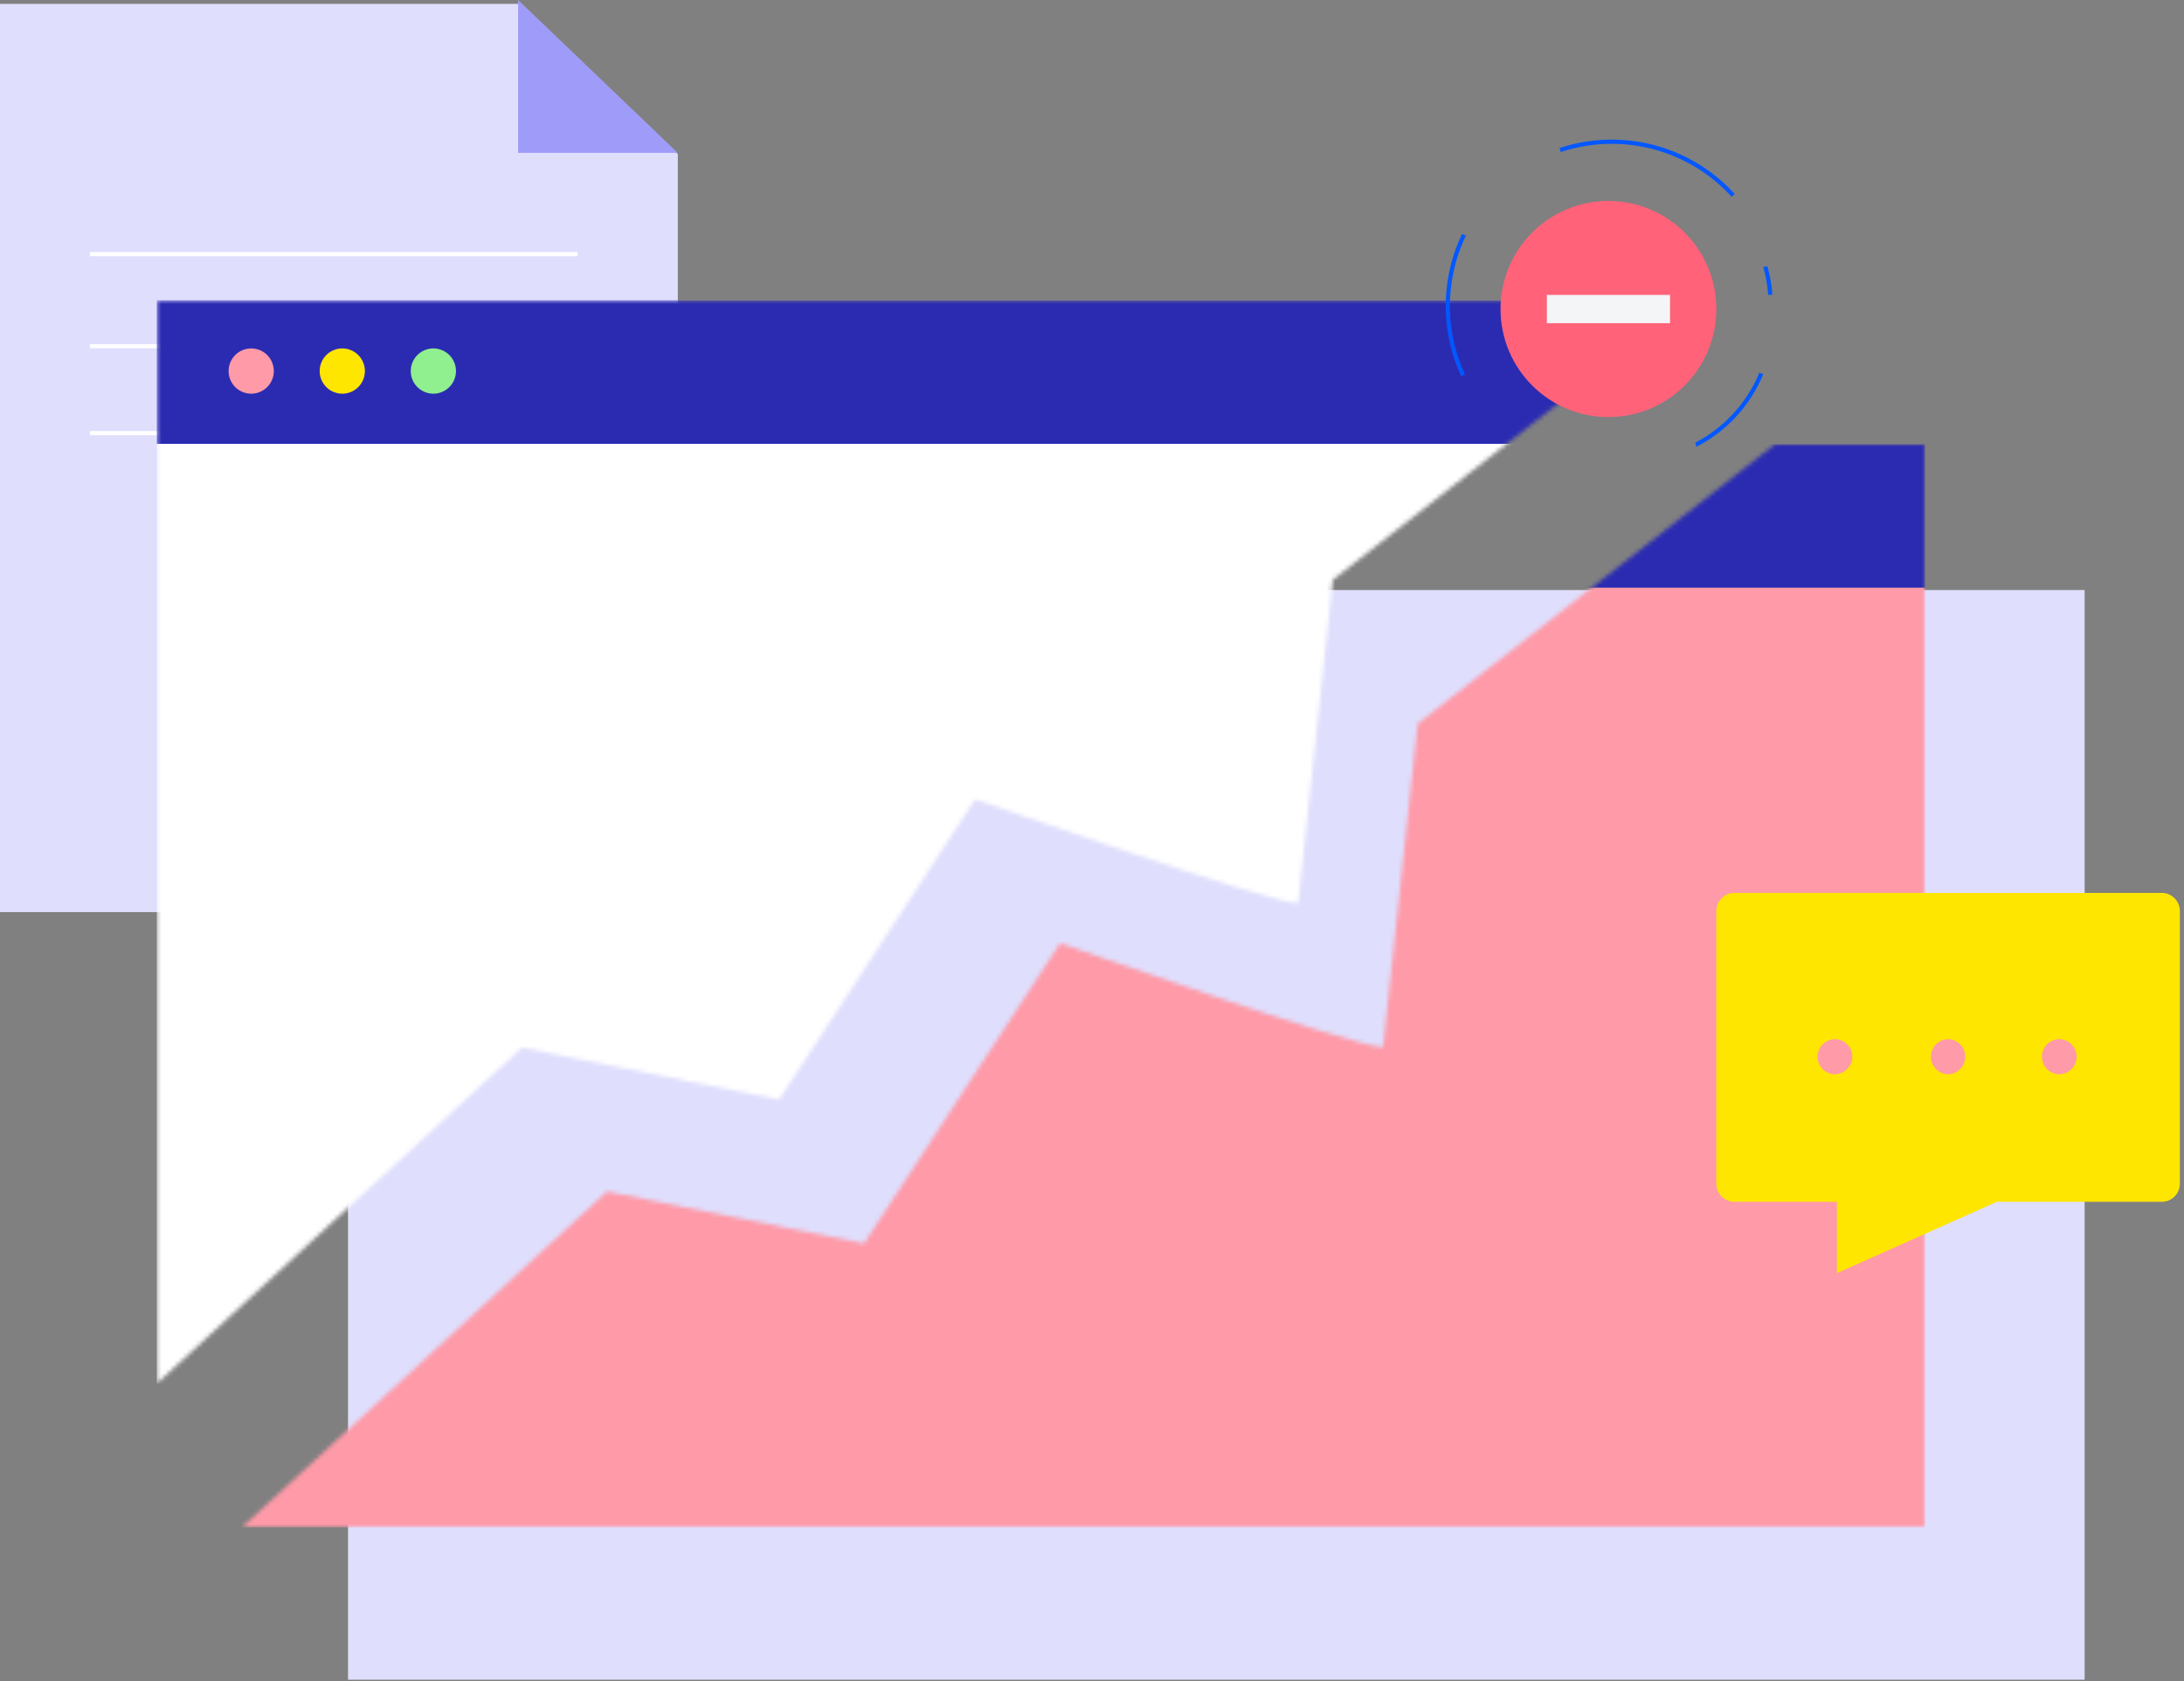
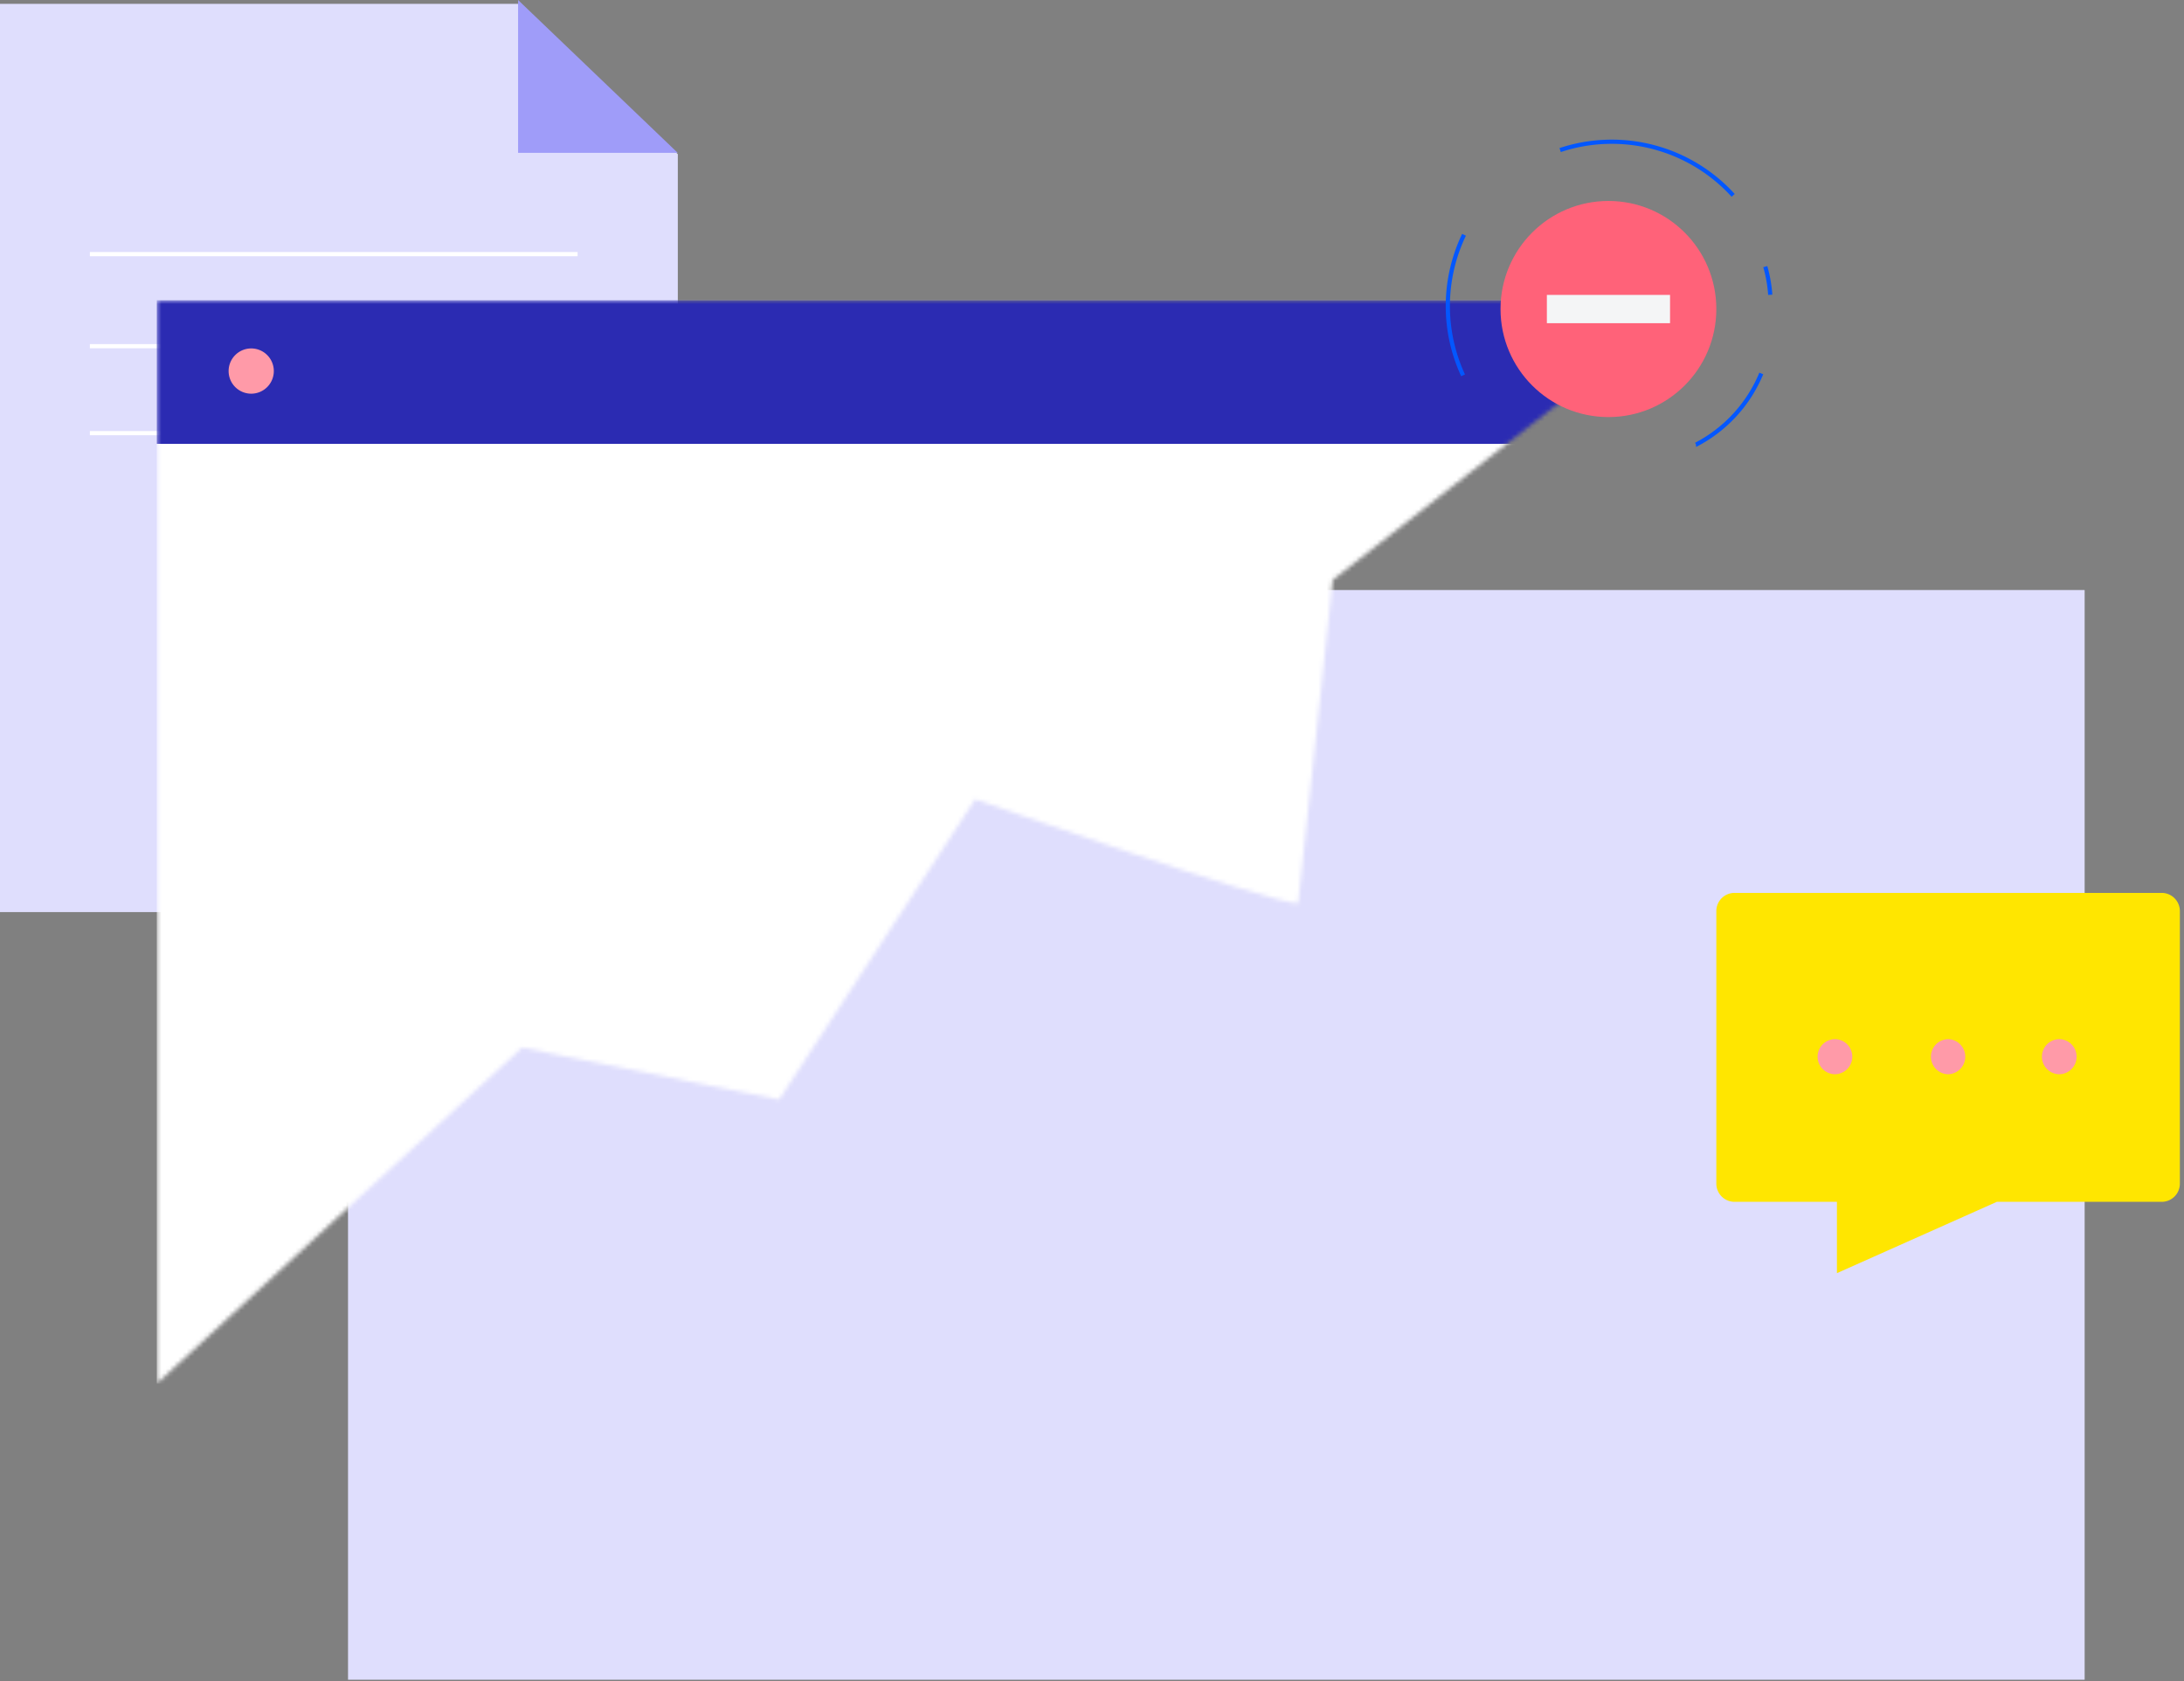
<svg xmlns="http://www.w3.org/2000/svg" fill="none" viewBox="0 0 521 401">
  <rect x="0" y="0" width="521" height="401" fill="#808080" stroke="none" />
  <path fill="#DFDEFD" d="M83.024 140.74h414.274v259.915H83.024z" />
  <path fill="#DFDEFD" d="M0 217.549V.918h124.273l19.142 18.36 18.281 17.497V217.55H0Z" />
  <path fill="#9F9CF9" d="M123.592 36.455V0l38.077 36.455h-38.077Z" />
  <path stroke="#fff" stroke-miterlimit="10" d="M21.434 60.615H137.79M21.434 82.577H137.79M21.434 103.315H137.79" />
  <mask id="a" width="367" height="260" x="37" y="71" maskUnits="userSpaceOnUse" style="mask-type:luminance">
    <path fill="#fff" d="m403.241 71.608-85.307 66.707-8.252 77.139c-6.876 0-77.042-24.8-77.042-24.8l-46.772 71.631-61.331-12.393-87.141 80.143V71.608H403.24Z" />
  </mask>
  <g mask="url(#a)">
    <path fill="#fff" d="M439.011 71.608H37.396v258.413H439.01V71.608Z" />
    <path fill="#2B2BB2" d="M439.011 71.608H37.396v34.258H439.01V71.608Z" />
-     <path fill="#90EF8E" d="M103.38 93.904a5.393 5.393 0 0 0 5.39-5.397 5.393 5.393 0 0 0-5.39-5.396 5.393 5.393 0 0 0-5.39 5.396 5.393 5.393 0 0 0 5.39 5.397Z" />
-     <path fill="#FFE600" d="M81.654 93.904a5.393 5.393 0 0 0 5.39-5.397 5.393 5.393 0 0 0-5.39-5.396 5.393 5.393 0 0 0-5.39 5.396 5.393 5.393 0 0 0 5.39 5.397Z" />
    <path fill="#FF9AA8" d="M59.928 93.904a5.393 5.393 0 0 0 5.39-5.397 5.393 5.393 0 0 0-5.39-5.396 5.393 5.393 0 0 0-5.39 5.396 5.393 5.393 0 0 0 5.39 5.397Z" />
  </g>
  <mask id="b" width="403" height="260" x="57" y="105" maskUnits="userSpaceOnUse" style="mask-type:luminance">
    <path fill="#fff" d="m423.495 105.921-85.308 66.707-8.251 77.139c-6.877 0-77.042-24.8-77.042-24.8l-46.773 71.631-61.33-12.393-87.141 80.143h401.615V105.921h-35.77Z" />
  </mask>
  <g mask="url(#b)">
-     <path fill="#FF9AA8" d="M459.265 105.921H57.65v258.414h401.615V105.921Z" />
-     <path fill="#2B2BB2" d="M459.265 105.921H57.65v34.258h401.615v-34.258Z" />
-     <path stroke="#0357FF" stroke-miterlimit="10" d="M123.634 128.231a5.393 5.393 0 0 0 5.39-5.397 5.393 5.393 0 0 0-5.39-5.396 5.393 5.393 0 0 0-5.39 5.396 5.393 5.393 0 0 0 5.39 5.397Zm-21.726 0a5.393 5.393 0 0 0 5.39-5.397 5.393 5.393 0 0 0-5.39-5.396 5.393 5.393 0 0 0-5.39 5.396 5.393 5.393 0 0 0 5.39 5.397Zm-21.727 0a5.393 5.393 0 0 0 5.39-5.397 5.393 5.393 0 0 0-5.39-5.396 5.393 5.393 0 0 0-5.39 5.396 5.393 5.393 0 0 0 5.39 5.397Z" />
+     <path stroke="#0357FF" stroke-miterlimit="10" d="M123.634 128.231a5.393 5.393 0 0 0 5.39-5.397 5.393 5.393 0 0 0-5.39-5.396 5.393 5.393 0 0 0-5.39 5.396 5.393 5.393 0 0 0 5.39 5.397Zm-21.726 0a5.393 5.393 0 0 0 5.39-5.397 5.393 5.393 0 0 0-5.39-5.396 5.393 5.393 0 0 0-5.39 5.396 5.393 5.393 0 0 0 5.39 5.397Zm-21.727 0Z" />
  </g>
  <path fill="#FFE600" d="M438.219 286.667H413.77a4.342 4.342 0 0 1-4.334-4.339v-65.01a4.333 4.333 0 0 1 4.334-4.34h101.908a4.342 4.342 0 0 1 4.334 4.34v65.01a4.333 4.333 0 0 1-4.334 4.339h-39.327l-38.146 17.011v-17.011h.014Z" />
  <path fill="#FF9AA8" d="M437.775 256.235a4.188 4.188 0 0 0 0-8.374 4.189 4.189 0 0 0-4.182 4.187 4.189 4.189 0 0 0 4.182 4.187Zm26.949 0a4.188 4.188 0 0 0 0-8.374 4.188 4.188 0 0 0 0 8.374Zm26.477 0a4.189 4.189 0 0 0 4.182-4.187 4.189 4.189 0 0 0-4.182-4.187 4.188 4.188 0 0 0 0 8.374Z" />
  <path fill="#FF6279" d="M383.696 99.481c14.21 0 25.74-11.53 25.74-25.773 0-14.242-11.516-25.773-25.74-25.773-14.225 0-25.741 11.53-25.741 25.773s11.516 25.773 25.741 25.773Z" />
  <path stroke="#0357FF" stroke-miterlimit="10" d="M349.245 56.002a39.461 39.461 0 0 0-3.862 16.733 39.326 39.326 0 0 0 3.64 16.788M413.451 46.6a39.13 39.13 0 0 0-19.031-11.517 39.195 39.195 0 0 0-22.241.71M422.3 70.314a33.573 33.573 0 0 0-1.181-6.717m-16.531 42.463a33.61 33.61 0 0 0 15.573-16.982" />
  <path fill="#F4F5F6" d="M398.393 70.342h-29.381v6.746h29.381v-6.746Z" />
</svg>